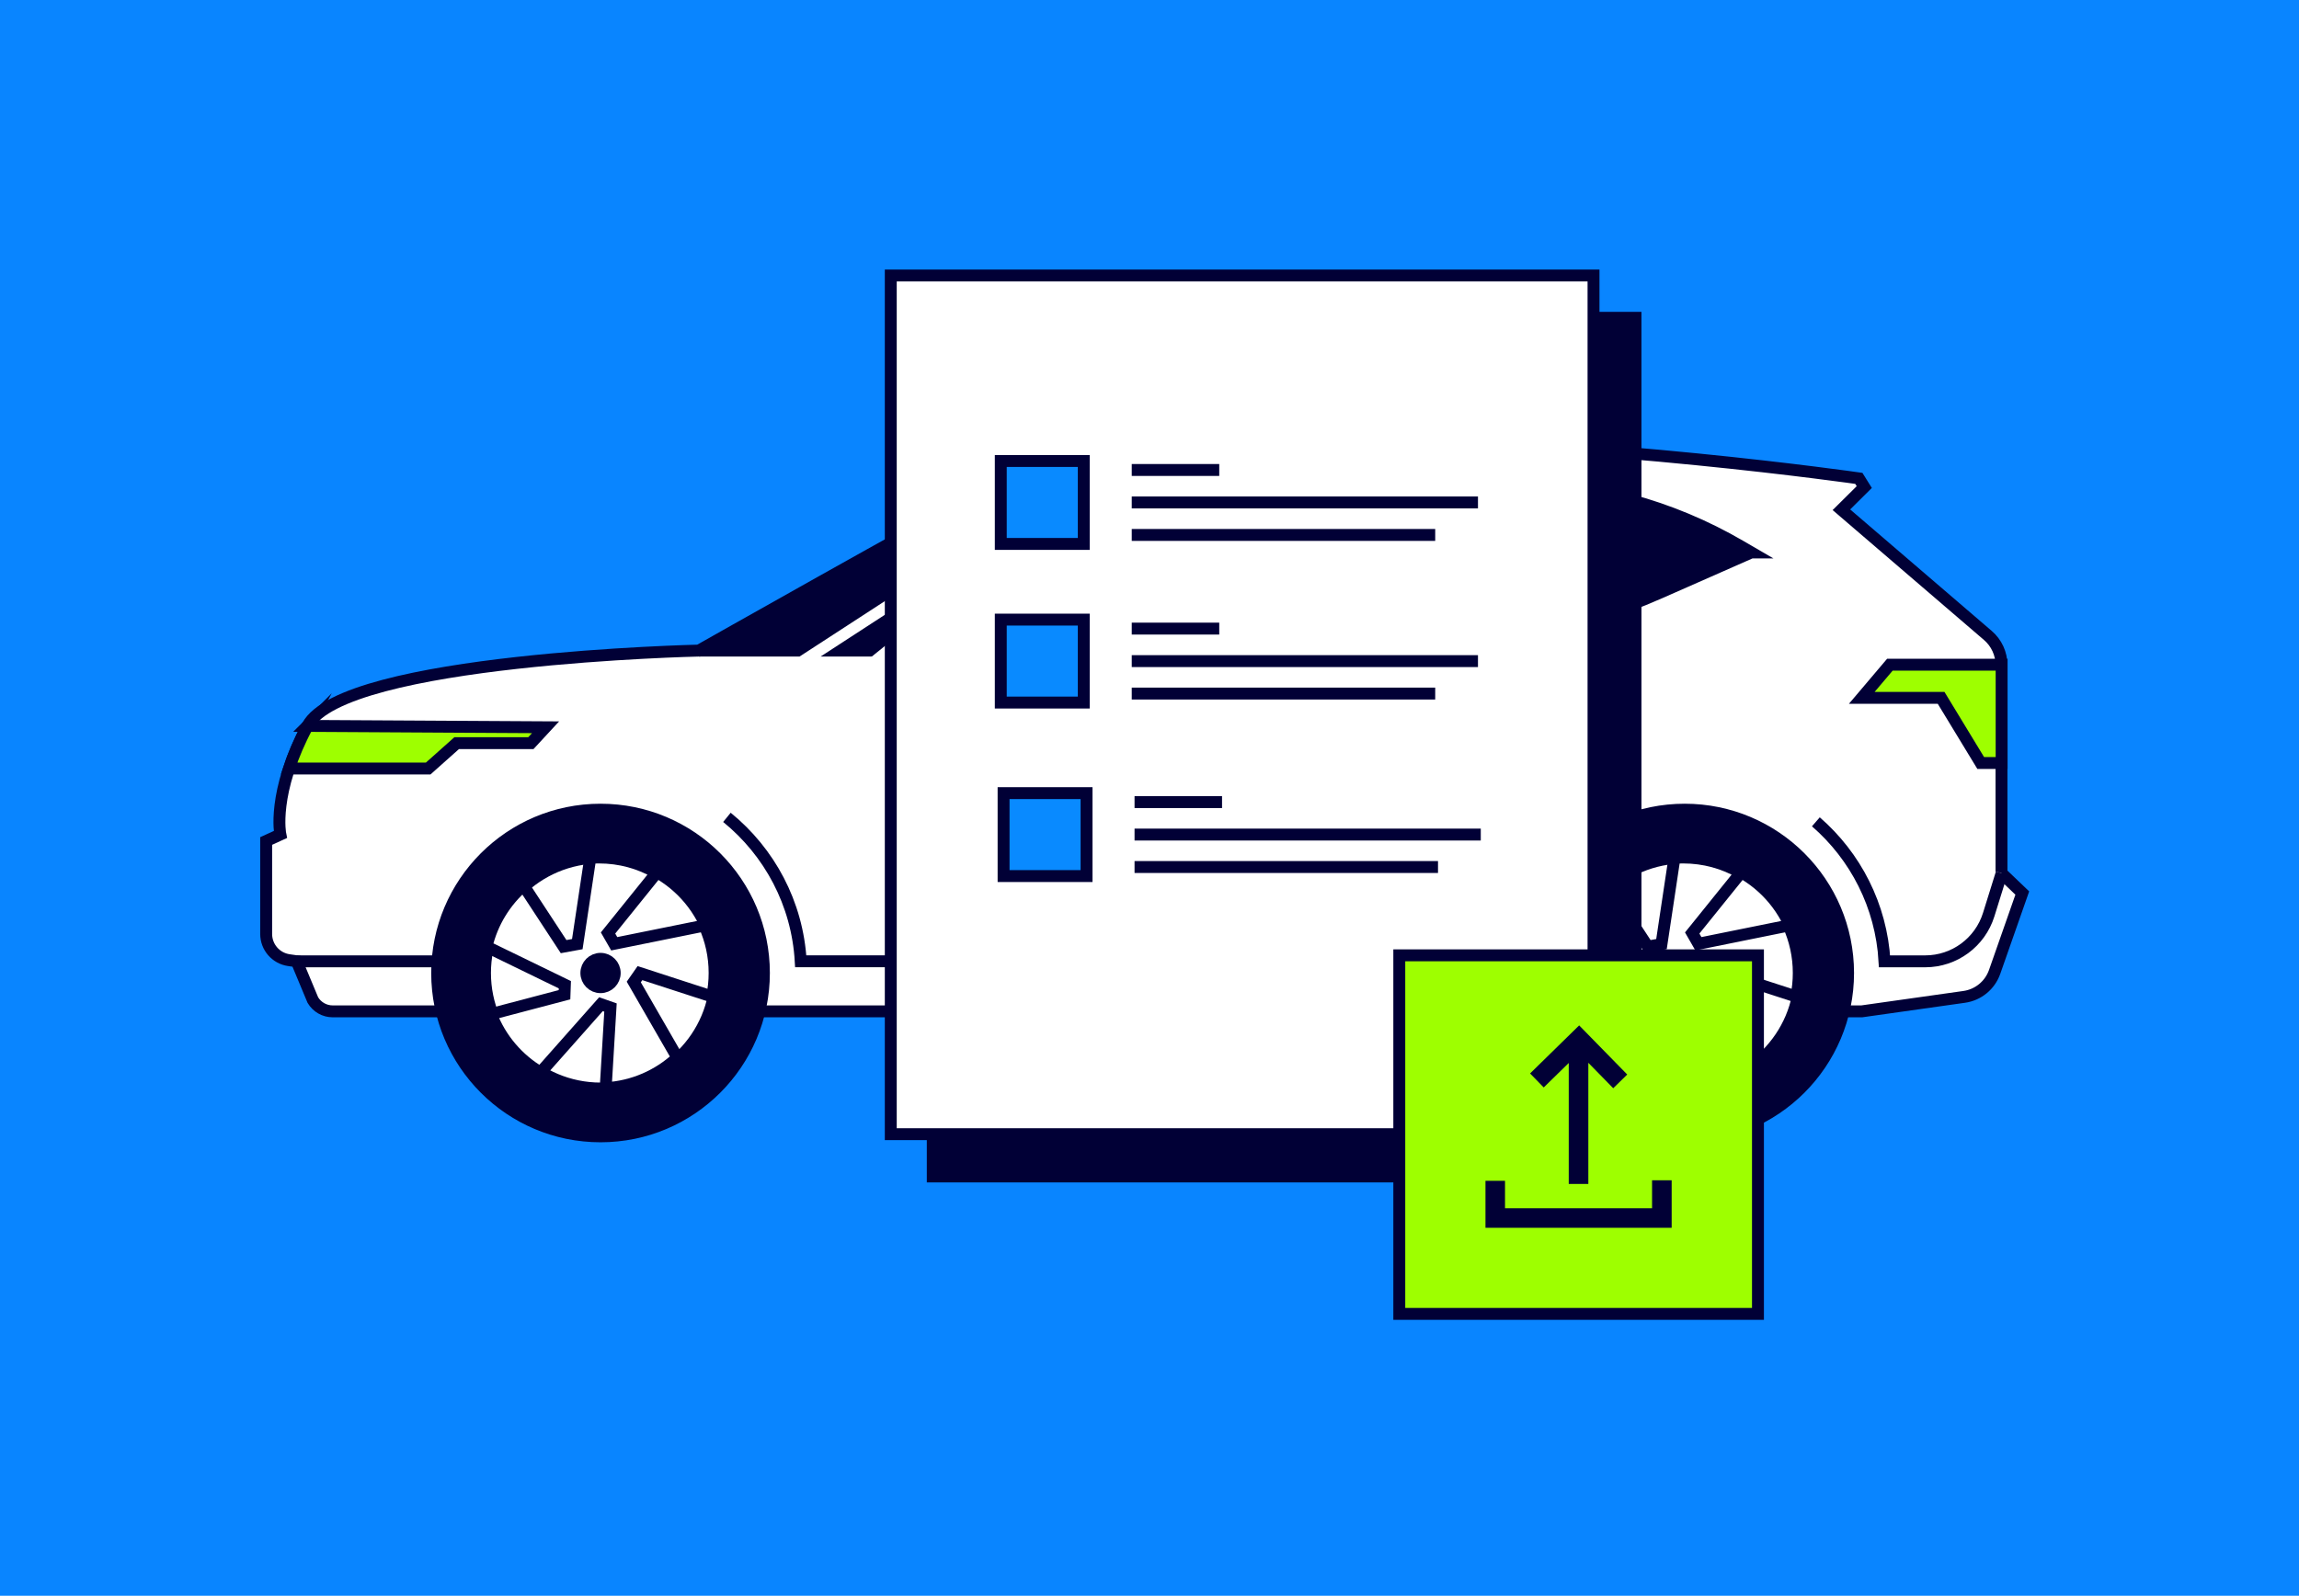
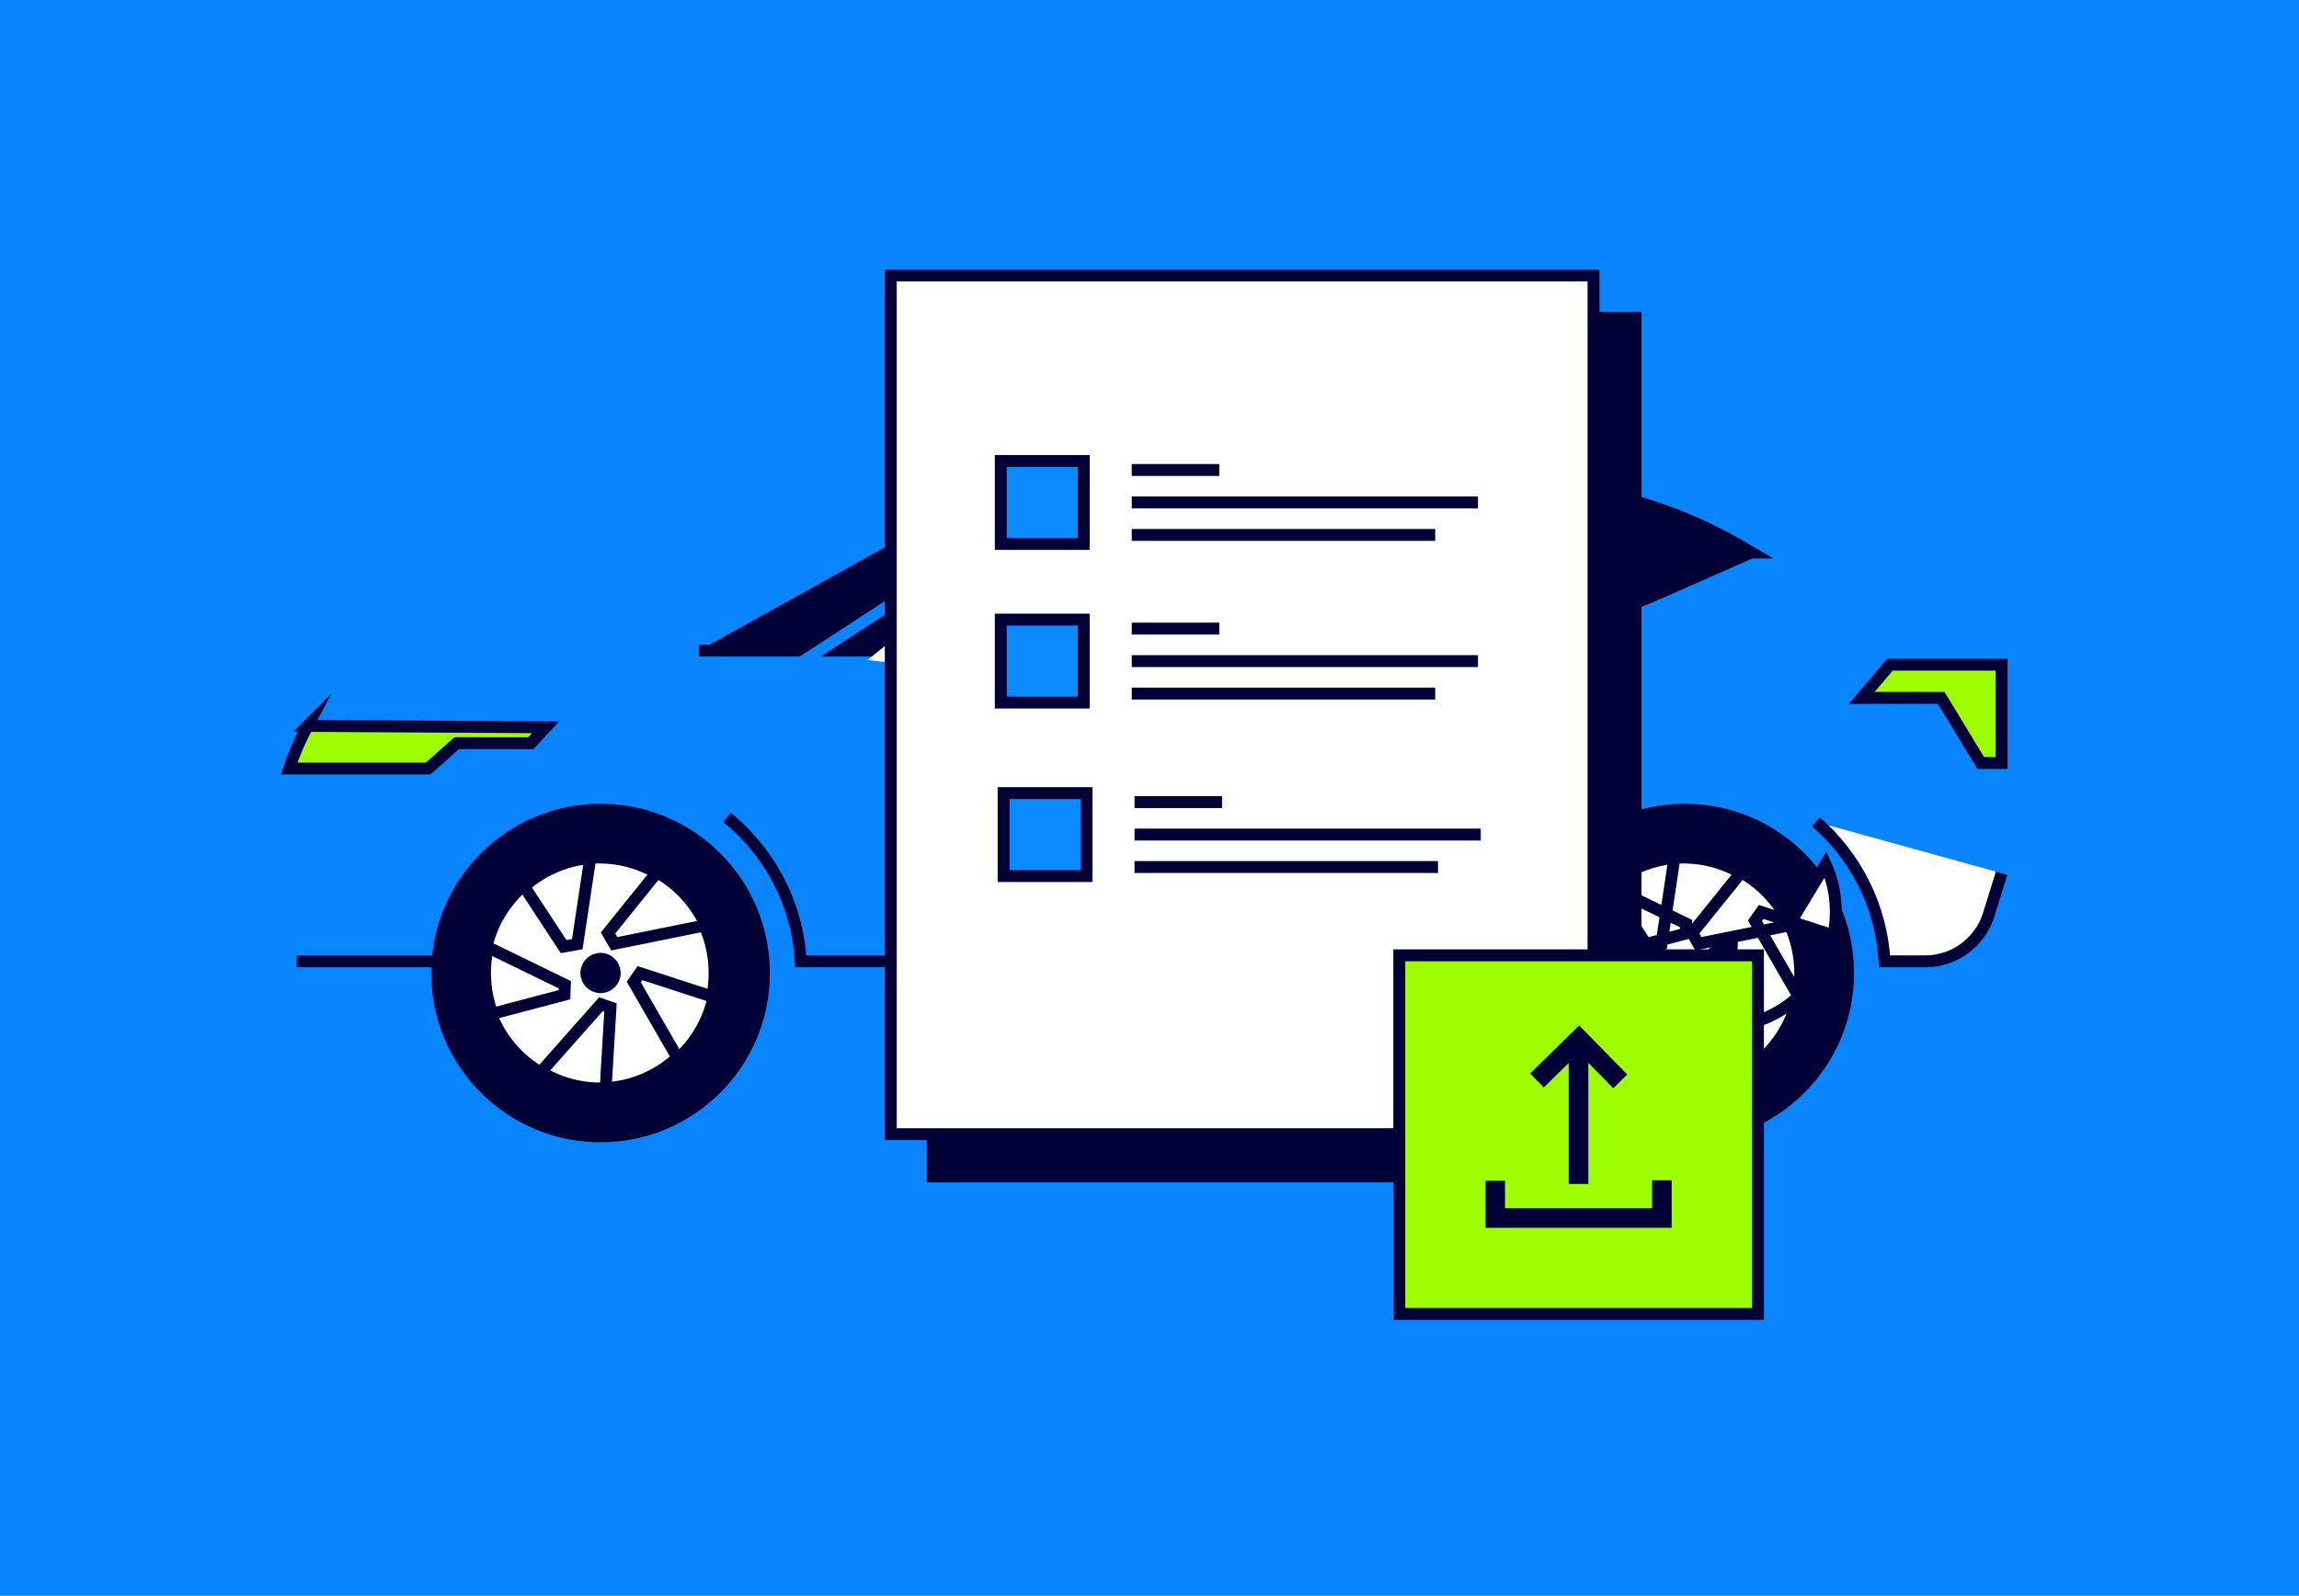
<svg xmlns="http://www.w3.org/2000/svg" id="Layer_1" viewBox="0 0 386 268">
  <defs>
    <style>.cls-1,.cls-2{fill:#010036;}.cls-3,.cls-4{fill:#fff;}.cls-5{fill:#0985ff;}.cls-2,.cls-4,.cls-6,.cls-7,.cls-8{stroke:#010036;stroke-miterlimit:10;stroke-width:2px;}.cls-6{fill:#098aff;}.cls-7{fill:#9eff00;}.cls-8{fill:none;}</style>
  </defs>
  <rect class="cls-5" y="0" width="386" height="268" />
-   <path class="cls-4" d="m71.09,169.85h-15.24c-1.36,0-2.62-.72-3.32-1.89l-2.72-6.52-1.32-.19c-2.18-.32-3.8-2.19-3.8-4.4v-15.61s2.38-1.09,2.38-1.09c0,0-1.46-6.95,4.57-18.26,6.04-11.31,65.7-12.63,65.7-12.63,0,0,38.19-21.6,48.98-27.27,10.79-5.67,21.95-8.05,61.64-8.05s84.14,6.4,84.14,6.4l.91,1.46-3.84,3.81,24.59,21.11c1.46,1.25,2.29,3.07,2.29,4.99v34.93l3.49,3.34-4.64,13.24c-.79,2.25-2.76,3.87-5.12,4.2l-17.19,2.43H71.09Z" />
  <circle class="cls-2" cx="282.86" cy="163.41" r="27.43" />
  <circle class="cls-4" cx="282.86" cy="163.41" r="19.4" />
  <line class="cls-4" x1="212.33" y1="161.44" x2="246.49" y2="161.44" />
  <path class="cls-8" d="m122.05,137.27c7.12,5.79,11.83,14.42,12.39,24.17h4.36s67.56,0,67.56,0l10.22-51.52" />
  <line class="cls-4" x1="187.43" y1="117.86" x2="202.62" y2="117.86" />
  <line class="cls-4" x1="252.49" y1="117.86" x2="267.67" y2="117.86" />
  <path class="cls-2" d="m294.04,92.78l-15.29,6.74c-14.58,6.42-30.33,9.74-46.26,9.74h-91.33l18.95-12.32c15.69-10.2,33.99-15.62,52.7-15.62h41c13.49,0,26.74,3.59,38.4,10.39l1.84,1.07Z" />
  <path class="cls-2" d="m167.64,81.32h0c2.74,0,3.8,3.57,1.5,5.07l-35.19,22.87h-16.6" />
  <circle class="cls-2" cx="100.83" cy="163.41" r="27.43" />
  <path class="cls-4" d="m304.88,138.02c6.64,5.76,10.99,14.08,11.53,23.43h6.83c4.89,0,9.21-3.18,10.66-7.84l2.17-6.96" />
  <circle class="cls-4" cx="100.83" cy="163.41" r="19.4" />
  <path class="cls-4" d="m118.27,155.44l-15.14,3.06-1.04-1.81,8.15-10.11c-2.84-1.64-6.14-2.57-9.66-2.57-.49,0-.98.02-1.47.05l-2.18,14.5-2.3.42-6.73-10.27c-3.05,2.64-5.28,6.21-6.22,10.27l13.16,6.4-.06,1.68-12.34,3.25c1.58,4.14,4.53,7.59,8.3,9.81l10.16-11.47,1.6.56-.81,13.55c4.64-.26,8.85-2.16,12.05-5.12l-7.33-12.72,1.04-1.49,12.12,3.94c.27-1.28.41-2.61.41-3.97,0-2.84-.61-5.54-1.71-7.97Z" />
  <circle class="cls-2" cx="100.83" cy="163.41" r="2.38" />
-   <path class="cls-4" d="m300.3,155.44l-15.14,3.06-1.04-1.81,8.15-10.11c-2.84-1.64-6.14-2.57-9.66-2.57-.49,0-.98.02-1.47.05l-2.18,14.5-2.3.42-6.73-10.27c-3.05,2.64-5.28,6.21-6.22,10.27l13.16,6.4-.06,1.68-12.34,3.25c1.58,4.14,4.53,7.59,8.3,9.81l10.16-11.47,1.6.56-.81,13.55c4.64-.26,8.85-2.16,12.05-5.12l-7.33-12.72,1.04-1.49,12.12,3.94c.27-1.28.41-2.61.41-3.97,0-2.84-.61-5.54-1.71-7.97Z" />
+   <path class="cls-4" d="m300.3,155.44l-15.14,3.06-1.04-1.81,8.15-10.11c-2.84-1.64-6.14-2.57-9.66-2.57-.49,0-.98.02-1.47.05l-2.18,14.5-2.3.42-6.73-10.27l13.16,6.4-.06,1.68-12.34,3.25c1.58,4.14,4.53,7.59,8.3,9.81l10.16-11.47,1.6.56-.81,13.55c4.64-.26,8.85-2.16,12.05-5.12l-7.33-12.72,1.04-1.49,12.12,3.94c.27-1.28.41-2.61.41-3.97,0-2.84-.61-5.54-1.71-7.97Z" />
  <circle class="cls-2" cx="282.86" cy="163.41" r="2.38" />
  <path class="cls-4" d="m229.29,109.26h3.2c2.79,0,5.58-.1,8.36-.31l23.68-26.87c-3.5-.5-7.05-.76-10.61-.76l-24.62,27.94Z" />
  <path class="cls-4" d="m266.66,82.42l-23.19,26.32c1.45-.14,2.91-.31,4.35-.5l22.18-25.17c-1.11-.24-2.22-.46-3.34-.65Z" />
  <line class="cls-4" x1="73.48" y1="161.45" x2="49.81" y2="161.45" />
  <path class="cls-3" d="m145.66,110.84l7.49-6.05c.44-.36.99-.55,1.56-.55h5.08c1.45,0,2.6,1.24,2.48,2.69l-.49,5.81-16.12-1.9Z" />
  <polygon class="cls-7" points="336.07 111.63 336.07 128.14 332.56 128.14 325.91 117.2 312.59 117.2 317.31 111.63 336.07 111.63" />
  <path class="cls-7" d="m51.64,121.9c-1.41,2.64-2.41,5.04-3.11,7.17h23.36l4.78-4.26h12.46l2.47-2.67-39.97-.23Z" />
  <rect class="cls-2" x="156.61" y="53.38" width="117.99" height="144.21" transform="translate(431.21 250.96) rotate(180)" />
  <rect class="cls-4" x="149.57" y="46.26" width="117.99" height="144.21" transform="translate(417.12 236.74) rotate(180)" />
  <line class="cls-8" x1="190.02" y1="89.84" x2="240.97" y2="89.84" />
  <line class="cls-8" x1="190.02" y1="78.93" x2="204.71" y2="78.93" />
  <line class="cls-8" x1="190.02" y1="84.38" x2="248.15" y2="84.38" />
  <rect class="cls-6" x="168.03" y="77.42" width="13.93" height="13.93" />
  <line class="cls-8" x1="190.02" y1="116.48" x2="240.97" y2="116.48" />
  <line class="cls-8" x1="190.02" y1="105.57" x2="204.71" y2="105.57" />
  <line class="cls-8" x1="190.02" y1="111.03" x2="248.15" y2="111.03" />
  <rect class="cls-6" x="168.03" y="104.06" width="13.93" height="13.93" />
  <line class="cls-8" x1="190.49" y1="145.61" x2="241.44" y2="145.61" />
  <line class="cls-8" x1="190.49" y1="134.71" x2="205.18" y2="134.71" />
  <line class="cls-8" x1="190.49" y1="140.16" x2="248.62" y2="140.16" />
  <rect class="cls-6" x="168.5" y="133.2" width="13.93" height="13.93" />
  <rect class="cls-7" x="234.94" y="160.44" width="60.22" height="60.22" />
  <polygon class="cls-1" points="277.38 198.22 277.38 202.92 252.69 202.92 252.69 198.31 249.41 198.31 249.41 206.2 280.67 206.2 280.67 198.22 277.38 198.22" />
  <polygon class="cls-1" points="273.21 180.46 270.86 182.76 266.68 178.49 266.68 198.84 263.39 198.84 263.39 178.52 259.19 182.63 256.9 180.28 265.14 172.21 273.21 180.46" />
</svg>